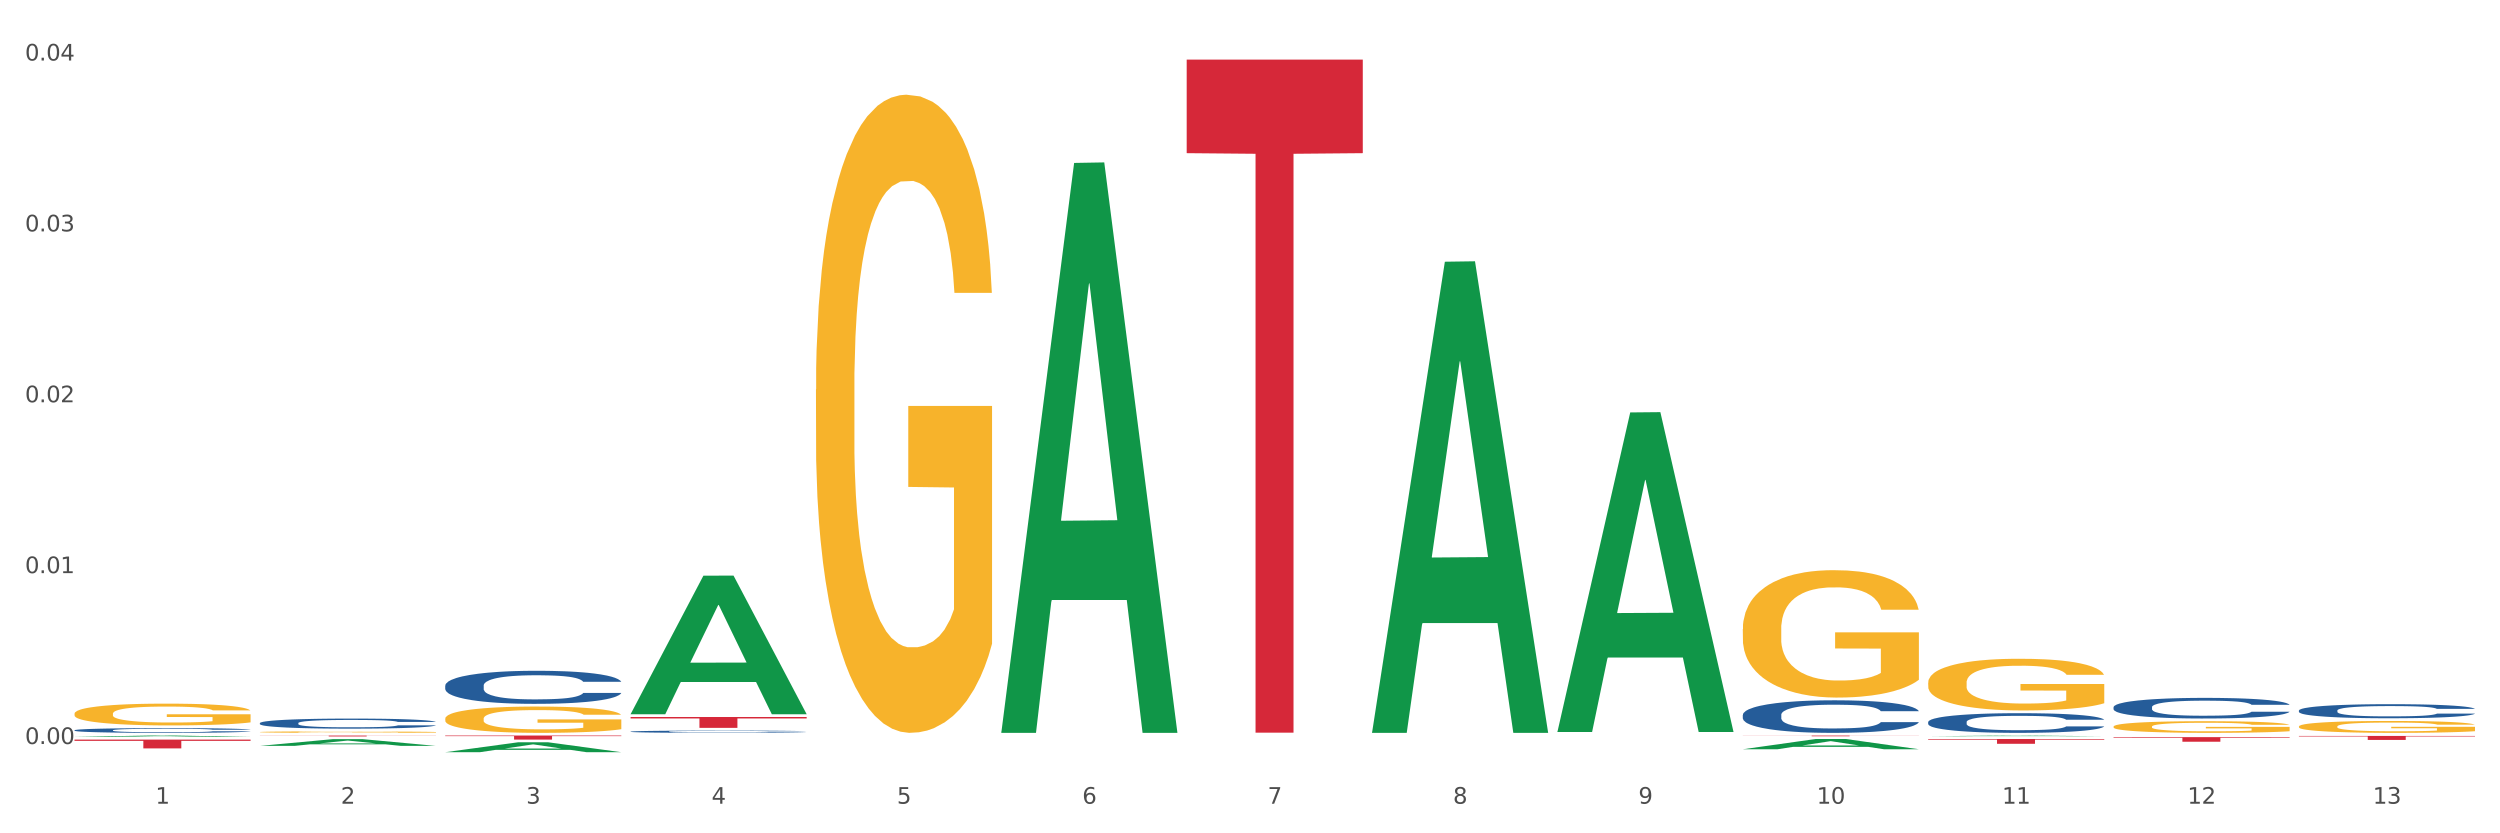
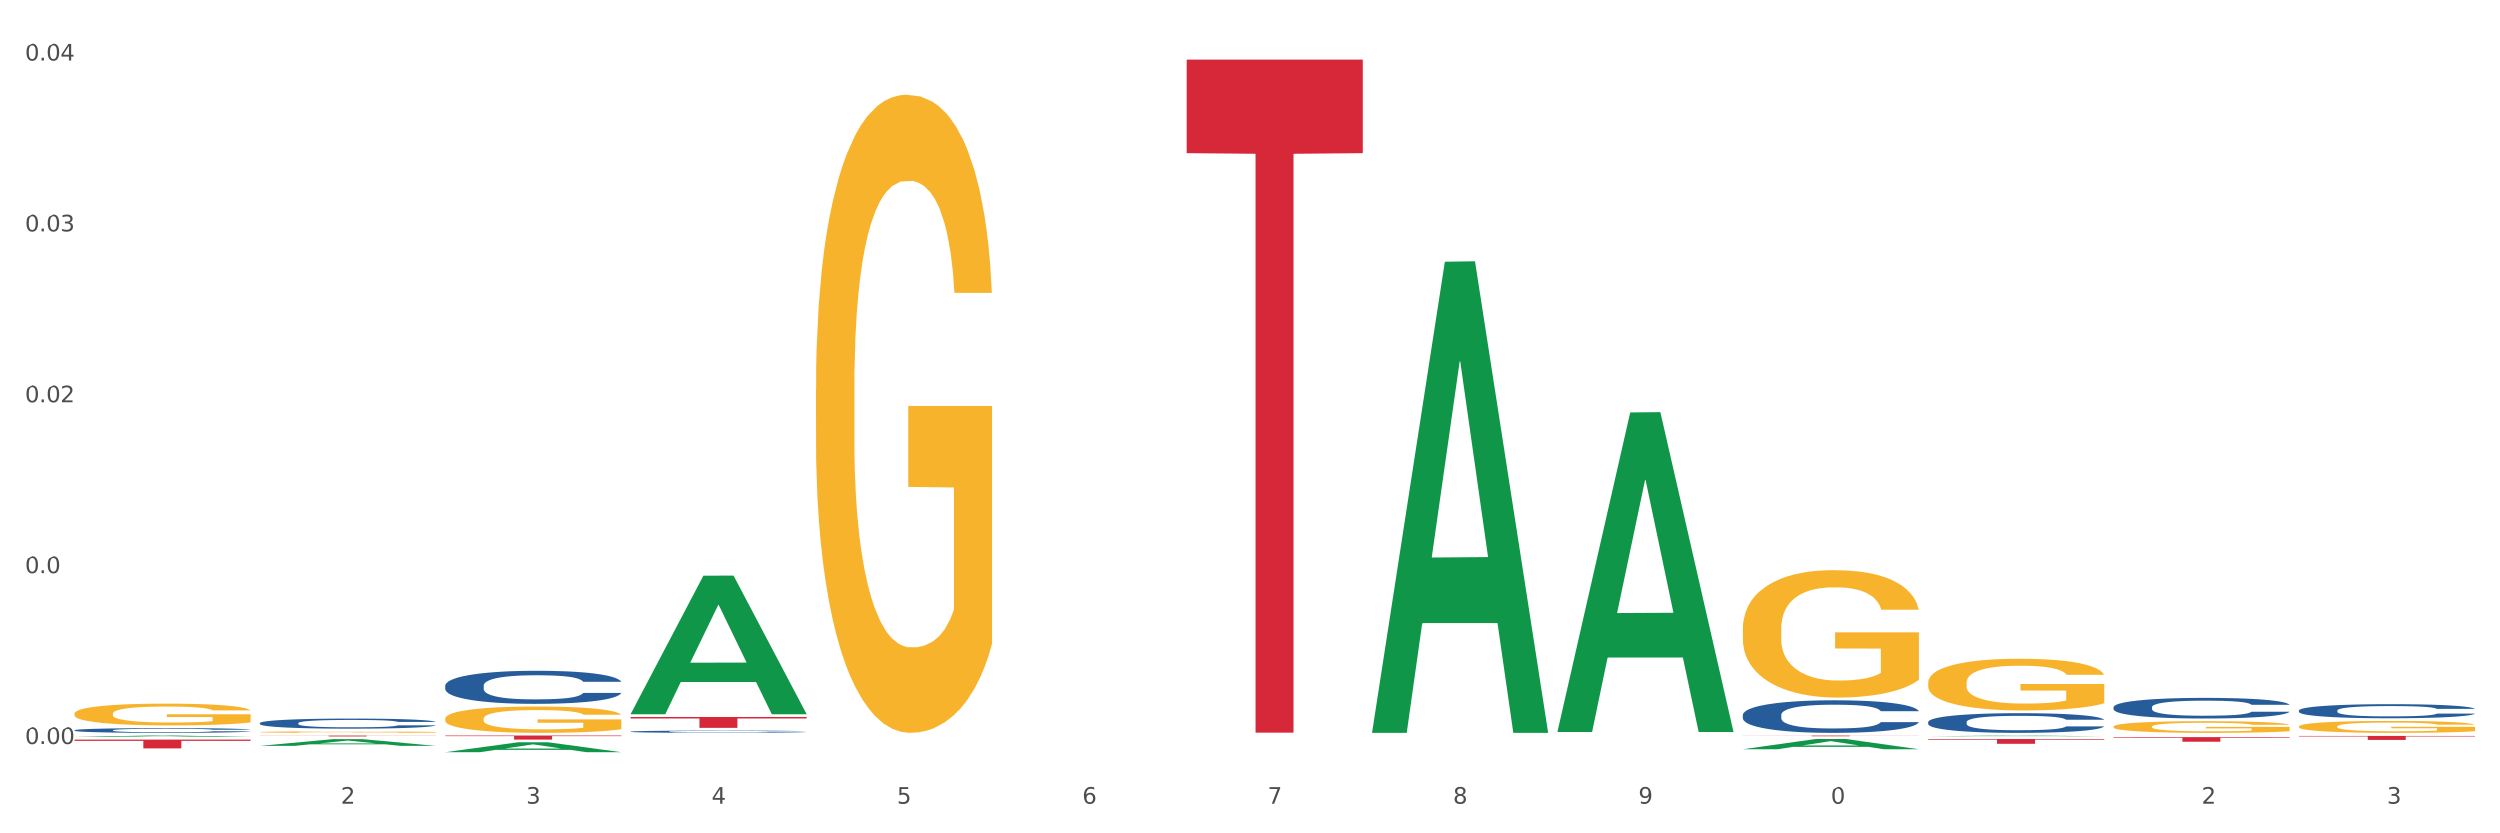
<svg xmlns="http://www.w3.org/2000/svg" xmlns:xlink="http://www.w3.org/1999/xlink" width="1080pt" height="360pt" viewBox="0 0 1080 360" version="1.1">
  <rect x="0" y="0" width="1080" height="360" fill="#333333" stroke="none" />
  <defs>
    <style type="text/css">*{stroke-linejoin: round; stroke-linecap: butt}</style>
  </defs>
  <g id="figure_1">
    <g id="patch_1">
      <path d="M 0 360  L 1080 360  L 1080 0  L 0 0  z " style="fill: #ffffff; stroke: #ffffff; stroke-linejoin: miter" />
    </g>
    <g id="axes_1">
      <g id="matplotlib.axis_1">
        <g id="xtick_1">
          <g id="text_1">
            <g style="fill: #4d4d4d" transform="translate(67.159 347.204) scale(0.096 -0.096)">
              <defs>
-                 <path id="DejaVuSans-31" d="M 794 531  L 1825 531  L 1825 4091  L 703 3866  L 703 4441  L 1819 4666  L 2450 4666  L 2450 531  L 3481 531  L 3481 0  L 794 0  L 794 531  z " transform="scale(0.016)" />
-               </defs>
+                 </defs>
              <use xlink:href="#DejaVuSans-31" />
            </g>
          </g>
        </g>
        <g id="xtick_2">
          <g id="text_2">
            <g style="fill: #4d4d4d" transform="translate(147.238 347.204) scale(0.096 -0.096)">
              <defs>
                <path id="DejaVuSans-32" d="M 1228 531  L 3431 531  L 3431 0  L 469 0  L 469 531  Q 828 903 1448 1529  Q 2069 2156 2228 2338  Q 2531 2678 2651 2914  Q 2772 3150 2772 3378  Q 2772 3750 2511 3984  Q 2250 4219 1831 4219  Q 1534 4219 1204 4116  Q 875 4013 500 3803  L 500 4441  Q 881 4594 1212 4672  Q 1544 4750 1819 4750  Q 2544 4750 2975 4387  Q 3406 4025 3406 3419  Q 3406 3131 3298 2873  Q 3191 2616 2906 2266  Q 2828 2175 2409 1742  Q 1991 1309 1228 531  z " transform="scale(0.016)" />
              </defs>
              <use xlink:href="#DejaVuSans-32" />
            </g>
          </g>
        </g>
        <g id="xtick_3">
          <g id="text_3">
            <g style="fill: #4d4d4d" transform="translate(227.317 347.204) scale(0.096 -0.096)">
              <defs>
                <path id="DejaVuSans-33" d="M 2597 2516  Q 3050 2419 3304 2112  Q 3559 1806 3559 1356  Q 3559 666 3084 287  Q 2609 -91 1734 -91  Q 1441 -91 1130 -33  Q 819 25 488 141  L 488 750  Q 750 597 1062 519  Q 1375 441 1716 441  Q 2309 441 2620 675  Q 2931 909 2931 1356  Q 2931 1769 2642 2001  Q 2353 2234 1838 2234  L 1294 2234  L 1294 2753  L 1863 2753  Q 2328 2753 2575 2939  Q 2822 3125 2822 3475  Q 2822 3834 2567 4026  Q 2313 4219 1838 4219  Q 1578 4219 1281 4162  Q 984 4106 628 3988  L 628 4550  Q 988 4650 1302 4700  Q 1616 4750 1894 4750  Q 2613 4750 3031 4423  Q 3450 4097 3450 3541  Q 3450 3153 3228 2886  Q 3006 2619 2597 2516  z " transform="scale(0.016)" />
              </defs>
              <use xlink:href="#DejaVuSans-33" />
            </g>
          </g>
        </g>
        <g id="xtick_4">
          <g id="text_4">
            <g style="fill: #4d4d4d" transform="translate(307.396 347.204) scale(0.096 -0.096)">
              <defs>
                <path id="DejaVuSans-34" d="M 2419 4116  L 825 1625  L 2419 1625  L 2419 4116  z M 2253 4666  L 3047 4666  L 3047 1625  L 3713 1625  L 3713 1100  L 3047 1100  L 3047 0  L 2419 0  L 2419 1100  L 313 1100  L 313 1709  L 2253 4666  z " transform="scale(0.016)" />
              </defs>
              <use xlink:href="#DejaVuSans-34" />
            </g>
          </g>
        </g>
        <g id="xtick_5">
          <g id="text_5">
            <g style="fill: #4d4d4d" transform="translate(387.475 347.204) scale(0.096 -0.096)">
              <defs>
                <path id="DejaVuSans-35" d="M 691 4666  L 3169 4666  L 3169 4134  L 1269 4134  L 1269 2991  Q 1406 3038 1543 3061  Q 1681 3084 1819 3084  Q 2600 3084 3056 2656  Q 3513 2228 3513 1497  Q 3513 744 3044 326  Q 2575 -91 1722 -91  Q 1428 -91 1123 -41  Q 819 9 494 109  L 494 744  Q 775 591 1075 516  Q 1375 441 1709 441  Q 2250 441 2565 725  Q 2881 1009 2881 1497  Q 2881 1984 2565 2268  Q 2250 2553 1709 2553  Q 1456 2553 1204 2497  Q 953 2441 691 2322  L 691 4666  z " transform="scale(0.016)" />
              </defs>
              <use xlink:href="#DejaVuSans-35" />
            </g>
          </g>
        </g>
        <g id="xtick_6">
          <g id="text_6">
            <g style="fill: #4d4d4d" transform="translate(467.554 347.204) scale(0.096 -0.096)">
              <defs>
                <path id="DejaVuSans-36" d="M 2113 2584  Q 1688 2584 1439 2293  Q 1191 2003 1191 1497  Q 1191 994 1439 701  Q 1688 409 2113 409  Q 2538 409 2786 701  Q 3034 994 3034 1497  Q 3034 2003 2786 2293  Q 2538 2584 2113 2584  z M 3366 4563  L 3366 3988  Q 3128 4100 2886 4159  Q 2644 4219 2406 4219  Q 1781 4219 1451 3797  Q 1122 3375 1075 2522  Q 1259 2794 1537 2939  Q 1816 3084 2150 3084  Q 2853 3084 3261 2657  Q 3669 2231 3669 1497  Q 3669 778 3244 343  Q 2819 -91 2113 -91  Q 1303 -91 875 529  Q 447 1150 447 2328  Q 447 3434 972 4092  Q 1497 4750 2381 4750  Q 2619 4750 2861 4703  Q 3103 4656 3366 4563  z " transform="scale(0.016)" />
              </defs>
              <use xlink:href="#DejaVuSans-36" />
            </g>
          </g>
        </g>
        <g id="xtick_7">
          <g id="text_7">
            <g style="fill: #4d4d4d" transform="translate(547.634 347.204) scale(0.096 -0.096)">
              <defs>
                <path id="DejaVuSans-37" d="M 525 4666  L 3525 4666  L 3525 4397  L 1831 0  L 1172 0  L 2766 4134  L 525 4134  L 525 4666  z " transform="scale(0.016)" />
              </defs>
              <use xlink:href="#DejaVuSans-37" />
            </g>
          </g>
        </g>
        <g id="xtick_8">
          <g id="text_8">
            <g style="fill: #4d4d4d" transform="translate(627.713 347.204) scale(0.096 -0.096)">
              <defs>
                <path id="DejaVuSans-38" d="M 2034 2216  Q 1584 2216 1326 1975  Q 1069 1734 1069 1313  Q 1069 891 1326 650  Q 1584 409 2034 409  Q 2484 409 2743 651  Q 3003 894 3003 1313  Q 3003 1734 2745 1975  Q 2488 2216 2034 2216  z M 1403 2484  Q 997 2584 770 2862  Q 544 3141 544 3541  Q 544 4100 942 4425  Q 1341 4750 2034 4750  Q 2731 4750 3128 4425  Q 3525 4100 3525 3541  Q 3525 3141 3298 2862  Q 3072 2584 2669 2484  Q 3125 2378 3379 2068  Q 3634 1759 3634 1313  Q 3634 634 3220 271  Q 2806 -91 2034 -91  Q 1263 -91 848 271  Q 434 634 434 1313  Q 434 1759 690 2068  Q 947 2378 1403 2484  z M 1172 3481  Q 1172 3119 1398 2916  Q 1625 2713 2034 2713  Q 2441 2713 2670 2916  Q 2900 3119 2900 3481  Q 2900 3844 2670 4047  Q 2441 4250 2034 4250  Q 1625 4250 1398 4047  Q 1172 3844 1172 3481  z " transform="scale(0.016)" />
              </defs>
              <use xlink:href="#DejaVuSans-38" />
            </g>
          </g>
        </g>
        <g id="xtick_9">
          <g id="text_9">
            <g style="fill: #4d4d4d" transform="translate(707.792 347.204) scale(0.096 -0.096)">
              <defs>
                <path id="DejaVuSans-39" d="M 703 97  L 703 672  Q 941 559 1184 500  Q 1428 441 1663 441  Q 2288 441 2617 861  Q 2947 1281 2994 2138  Q 2813 1869 2534 1725  Q 2256 1581 1919 1581  Q 1219 1581 811 2004  Q 403 2428 403 3163  Q 403 3881 828 4315  Q 1253 4750 1959 4750  Q 2769 4750 3195 4129  Q 3622 3509 3622 2328  Q 3622 1225 3098 567  Q 2575 -91 1691 -91  Q 1453 -91 1209 -44  Q 966 3 703 97  z M 1959 2075  Q 2384 2075 2632 2365  Q 2881 2656 2881 3163  Q 2881 3666 2632 3958  Q 2384 4250 1959 4250  Q 1534 4250 1286 3958  Q 1038 3666 1038 3163  Q 1038 2656 1286 2365  Q 1534 2075 1959 2075  z " transform="scale(0.016)" />
              </defs>
              <use xlink:href="#DejaVuSans-39" />
            </g>
          </g>
        </g>
        <g id="xtick_10">
          <g id="text_10">
            <g style="fill: #4d4d4d" transform="translate(784.817 347.204) scale(0.096 -0.096)">
              <defs>
-                 <path id="DejaVuSans-30" d="M 2034 4250  Q 1547 4250 1301 3770  Q 1056 3291 1056 2328  Q 1056 1369 1301 889  Q 1547 409 2034 409  Q 2525 409 2770 889  Q 3016 1369 3016 2328  Q 3016 3291 2770 3770  Q 2525 4250 2034 4250  z M 2034 4750  Q 2819 4750 3233 4129  Q 3647 3509 3647 2328  Q 3647 1150 3233 529  Q 2819 -91 2034 -91  Q 1250 -91 836 529  Q 422 1150 422 2328  Q 422 3509 836 4129  Q 1250 4750 2034 4750  z " transform="scale(0.016)" />
+                 <path id="DejaVuSans-30" d="M 2034 4250  Q 1547 4250 1301 3770  Q 1056 3291 1056 2328  Q 1056 1369 1301 889  Q 1547 409 2034 409  Q 2525 409 2770 889  Q 3016 1369 3016 2328  Q 3016 3291 2770 3770  Q 2525 4250 2034 4250  z M 2034 4750  Q 2819 4750 3233 4129  Q 3647 3509 3647 2328  Q 3647 1150 3233 529  Q 2819 -91 2034 -91  Q 1250 -91 836 529  Q 422 1150 422 2328  Q 422 3509 836 4129  z " transform="scale(0.016)" />
              </defs>
              <use xlink:href="#DejaVuSans-31" />
              <use xlink:href="#DejaVuSans-30" transform="translate(63.623 0)" />
            </g>
          </g>
        </g>
        <g id="xtick_11">
          <g id="text_11">
            <g style="fill: #4d4d4d" transform="translate(864.896 347.204) scale(0.096 -0.096)">
              <use xlink:href="#DejaVuSans-31" />
              <use xlink:href="#DejaVuSans-31" transform="translate(63.623 0)" />
            </g>
          </g>
        </g>
        <g id="xtick_12">
          <g id="text_12">
            <g style="fill: #4d4d4d" transform="translate(944.975 347.204) scale(0.096 -0.096)">
              <use xlink:href="#DejaVuSans-31" />
              <use xlink:href="#DejaVuSans-32" transform="translate(63.623 0)" />
            </g>
          </g>
        </g>
        <g id="xtick_13">
          <g id="text_13">
            <g style="fill: #4d4d4d" transform="translate(1025.054 347.204) scale(0.096 -0.096)">
              <use xlink:href="#DejaVuSans-31" />
              <use xlink:href="#DejaVuSans-33" transform="translate(63.623 0)" />
            </g>
          </g>
        </g>
        <g id="xtick_14" />
        <g id="xtick_15" />
        <g id="xtick_16" />
        <g id="xtick_17" />
        <g id="xtick_18" />
        <g id="xtick_19" />
        <g id="xtick_20" />
        <g id="xtick_21" />
        <g id="xtick_22" />
        <g id="xtick_23" />
        <g id="xtick_24" />
        <g id="xtick_25" />
      </g>
      <g id="matplotlib.axis_2">
        <g id="ytick_1">
          <g id="text_14">
            <g style="fill: #4d4d4d" transform="translate(10.8 321.412) scale(0.096 -0.096)">
              <defs>
                <path id="DejaVuSans-2e" d="M 684 794  L 1344 794  L 1344 0  L 684 0  L 684 794  z " transform="scale(0.016)" />
              </defs>
              <use xlink:href="#DejaVuSans-30" />
              <use xlink:href="#DejaVuSans-2e" transform="translate(63.623 0)" />
              <use xlink:href="#DejaVuSans-30" transform="translate(95.41 0)" />
              <use xlink:href="#DejaVuSans-30" transform="translate(159.033 0)" />
            </g>
          </g>
        </g>
        <g id="ytick_2">
          <g id="text_15">
            <g style="fill: #4d4d4d" transform="translate(10.8 247.597) scale(0.096 -0.096)">
              <use xlink:href="#DejaVuSans-30" />
              <use xlink:href="#DejaVuSans-2e" transform="translate(63.623 0)" />
              <use xlink:href="#DejaVuSans-30" transform="translate(95.41 0)" />
              <use xlink:href="#DejaVuSans-31" transform="translate(159.033 0)" />
            </g>
          </g>
        </g>
        <g id="ytick_3">
          <g id="text_16">
            <g style="fill: #4d4d4d" transform="translate(10.8 173.782) scale(0.096 -0.096)">
              <use xlink:href="#DejaVuSans-30" />
              <use xlink:href="#DejaVuSans-2e" transform="translate(63.623 0)" />
              <use xlink:href="#DejaVuSans-30" transform="translate(95.41 0)" />
              <use xlink:href="#DejaVuSans-32" transform="translate(159.033 0)" />
            </g>
          </g>
        </g>
        <g id="ytick_4">
          <g id="text_17">
            <g style="fill: #4d4d4d" transform="translate(10.8 99.966) scale(0.096 -0.096)">
              <use xlink:href="#DejaVuSans-30" />
              <use xlink:href="#DejaVuSans-2e" transform="translate(63.623 0)" />
              <use xlink:href="#DejaVuSans-30" transform="translate(95.41 0)" />
              <use xlink:href="#DejaVuSans-33" transform="translate(159.033 0)" />
            </g>
          </g>
        </g>
        <g id="ytick_5">
          <g id="text_18">
            <g style="fill: #4d4d4d" transform="translate(10.8 26.151) scale(0.096 -0.096)">
              <use xlink:href="#DejaVuSans-30" />
              <use xlink:href="#DejaVuSans-2e" transform="translate(63.623 0)" />
              <use xlink:href="#DejaVuSans-30" transform="translate(95.41 0)" />
              <use xlink:href="#DejaVuSans-34" transform="translate(159.033 0)" />
            </g>
          </g>
        </g>
        <g id="ytick_6" />
        <g id="ytick_7" />
        <g id="ytick_8" />
        <g id="ytick_9" />
      </g>
      <g id="PolyCollection_1">
        <path d="M 32.175 318.346  L 32.253 318.346  L 63.625 317.765  L 76.644 317.765  L 108.25 318.347  L 93.192 318.347  L 86.369 318.212  L 53.978 318.212  L 53.743 318.214  L 47.155 318.347  L 32.175 318.347  L 32.175 318.346  L 58.056 318.131  L 82.291 318.13  L 70.291 317.889  L 70.134 317.888  L 69.977 317.889  L 57.978 318.13  L 58.056 318.131  L 32.175 318.346  z " clip-path="url(#p95837f3986)" style="fill: #109648" />
        <path d="M 112.254 322.219  L 112.333 322.216  L 143.704 319.317  L 156.723 319.314  L 188.329 322.224  L 173.271 322.224  L 166.448 321.547  L 134.057 321.547  L 133.822 321.558  L 127.234 322.224  L 112.254 322.224  L 112.254 322.219  L 138.135 321.142  L 162.37 321.139  L 150.37 319.934  L 150.213 319.929  L 150.056 319.937  L 138.057 321.139  L 138.135 321.142  L 112.254 322.219  z " clip-path="url(#p95837f3986)" style="fill: #109648" />
        <path d="M 192.333 324.941  L 192.412 324.937  L 223.783 320.67  L 236.802 320.666  L 268.408 324.95  L 253.35 324.95  L 246.527 323.952  L 214.136 323.952  L 213.901 323.968  L 207.313 324.95  L 192.333 324.95  L 192.333 324.941  L 218.215 323.357  L 242.449 323.353  L 230.449 321.579  L 230.292 321.571  L 230.136 321.583  L 218.136 323.353  L 218.215 323.357  L 192.333 324.941  z " clip-path="url(#p95837f3986)" style="fill: #109648" />
        <path d="M 272.412 308.449  L 272.491 308.393  L 303.862 248.702  L 316.881 248.646  L 348.488 308.562  L 333.429 308.562  L 326.606 294.61  L 294.215 294.61  L 293.98 294.835  L 287.392 308.562  L 272.412 308.562  L 272.412 308.449  L 298.294 286.283  L 322.528 286.227  L 310.528 261.416  L 310.372 261.304  L 310.215 261.473  L 298.215 286.227  L 298.294 286.283  L 272.412 308.449  z " clip-path="url(#p95837f3986)" style="fill: #109648" />
-         <path d="M 432.571 316.134  L 432.649 315.902  L 464.02 70.387  L 477.039 70.156  L 508.646 316.597  L 493.588 316.597  L 486.765 259.209  L 454.374 259.209  L 454.138 260.135  L 447.551 316.597  L 432.571 316.597  L 432.571 316.134  L 458.452 224.962  L 482.686 224.731  L 470.687 122.683  L 470.53 122.221  L 470.373 122.915  L 458.374 224.731  L 458.452 224.962  L 432.571 316.134  z " clip-path="url(#p95837f3986)" style="fill: #109648" />
        <path d="M 592.729 316.214  L 592.807 316.023  L 624.179 113.063  L 637.198 112.871  L 668.804 316.597  L 653.746 316.597  L 646.923 269.156  L 614.532 269.156  L 614.297 269.922  L 607.709 316.597  L 592.729 316.597  L 592.729 316.214  L 618.61 240.845  L 642.845 240.654  L 630.845 156.294  L 630.688 155.912  L 630.531 156.486  L 618.532 240.654  L 618.61 240.845  L 592.729 316.214  z " clip-path="url(#p95837f3986)" style="fill: #109648" />
        <path d="M 832.967 294.908  L 833.056 294.887  L 833.056 294.153  L 833.236 293.521  L 834.134 291.991  L 835.481 290.726  L 836.469 290.053  L 837.457 289.502  L 838.625 288.951  L 840.062 288.38  L 842.667 287.544  L 844.283 287.115  L 846.259 286.666  L 849.852 286.014  L 852.457 285.646  L 855.151 285.34  L 859.552 284.973  L 862.427 284.81  L 865.48 284.688  L 869.163 284.606  L 871.947 284.586  L 878.055 284.647  L 883.264 284.831  L 885.779 284.973  L 889.012 285.218  L 890.719 285.381  L 893.503 285.708  L 896.377 286.136  L 898.353 286.503  L 901.317 287.197  L 903.563 287.89  L 905.629 288.747  L 906.706 289.339  L 907.515 289.89  L 908.233 290.522  L 908.952 291.521  L 892.785 291.521  L 892.156 290.807  L 891.168 290.134  L 889.731 289.482  L 888.474 289.074  L 886.318 288.564  L 884.342 288.237  L 882.276 287.992  L 879.761 287.788  L 877.785 287.686  L 875.001 287.605  L 869.522 287.625  L 865.84 287.788  L 863.325 287.992  L 861.708 288.176  L 860.271 288.38  L 858.654 288.666  L 856.768 289.094  L 855.421 289.482  L 854.074 289.971  L 852.996 290.461  L 852.008 291.032  L 851.199 291.644  L 850.571 292.276  L 850.032 293.051  L 849.583 294.337  L 849.583 297.131  L 849.762 297.764  L 850.211 298.6  L 850.75 299.232  L 851.648 299.987  L 852.457 300.497  L 853.984 301.232  L 855.69 301.843  L 857.038 302.231  L 858.385 302.557  L 860.72 303.006  L 863.325 303.373  L 865.57 303.598  L 868.624 303.802  L 870.69 303.883  L 872.486 303.924  L 876.887 303.924  L 880.031 303.863  L 883.534 303.72  L 886.228 303.537  L 888.474 303.312  L 890.988 302.945  L 892.605 302.598  L 892.605 298.335  L 872.845 298.314  L 872.845 295.479  L 909.042 295.479  L 909.042 303.802  L 907.515 304.23  L 905.808 304.618  L 904.012 304.965  L 901.317 305.393  L 898.084 305.801  L 895.21 306.087  L 892.156 306.331  L 888.563 306.556  L 883.893 306.76  L 881.019 306.841  L 877.426 306.902  L 873.205 306.923  L 869.522 306.882  L 865.929 306.78  L 862.157 306.597  L 858.475 306.331  L 855.69 306.066  L 852.906 305.74  L 849.942 305.311  L 847.607 304.903  L 845.81 304.536  L 843.834 304.067  L 841.679 303.455  L 840.062 302.904  L 838.625 302.333  L 837.098 301.599  L 836.02 300.966  L 834.942 300.171  L 834.314 299.579  L 833.595 298.661  L 833.056 297.376  L 832.967 294.908  z " clip-path="url(#p95837f3986)" style="fill: #f7b32b" />
        <path d="M 752.887 271.749  L 752.977 271.698  L 752.977 269.889  L 753.157 268.33  L 754.055 264.56  L 755.402 261.444  L 756.39 259.785  L 757.378 258.427  L 758.546 257.07  L 759.983 255.663  L 762.588 253.602  L 764.204 252.546  L 766.18 251.44  L 769.773 249.832  L 772.378 248.927  L 775.072 248.173  L 779.473 247.268  L 782.347 246.866  L 785.401 246.564  L 789.084 246.363  L 791.868 246.313  L 797.976 246.464  L 803.185 246.916  L 805.7 247.268  L 808.933 247.871  L 810.64 248.273  L 813.424 249.078  L 816.298 250.133  L 818.274 251.038  L 821.238 252.747  L 823.484 254.456  L 825.549 256.568  L 826.627 258.025  L 827.436 259.383  L 828.154 260.941  L 828.873 263.404  L 812.706 263.404  L 812.077 261.645  L 811.089 259.986  L 809.652 258.377  L 808.394 257.372  L 806.239 256.115  L 804.263 255.311  L 802.197 254.708  L 799.682 254.205  L 797.706 253.954  L 794.922 253.752  L 789.443 253.803  L 785.76 254.205  L 783.246 254.708  L 781.629 255.16  L 780.192 255.663  L 778.575 256.366  L 776.689 257.422  L 775.342 258.377  L 773.994 259.584  L 772.917 260.79  L 771.929 262.198  L 771.12 263.706  L 770.492 265.264  L 769.953 267.174  L 769.504 270.341  L 769.504 277.228  L 769.683 278.786  L 770.132 280.847  L 770.671 282.406  L 771.569 284.266  L 772.378 285.522  L 773.905 287.332  L 775.611 288.84  L 776.958 289.795  L 778.306 290.599  L 780.641 291.705  L 783.246 292.61  L 785.491 293.163  L 788.545 293.666  L 790.611 293.867  L 792.407 293.967  L 796.808 293.967  L 799.952 293.817  L 803.454 293.465  L 806.149 293.012  L 808.394 292.459  L 810.909 291.554  L 812.526 290.7  L 812.526 280.194  L 792.766 280.143  L 792.766 273.156  L 828.963 273.156  L 828.963 293.666  L 827.436 294.721  L 825.729 295.676  L 823.933 296.531  L 821.238 297.587  L 818.005 298.592  L 815.131 299.296  L 812.077 299.899  L 808.484 300.452  L 803.814 300.955  L 800.94 301.156  L 797.347 301.307  L 793.125 301.357  L 789.443 301.256  L 785.85 301.005  L 782.078 300.553  L 778.395 299.899  L 775.611 299.246  L 772.827 298.441  L 769.863 297.386  L 767.528 296.38  L 765.731 295.475  L 763.755 294.319  L 761.6 292.811  L 759.983 291.454  L 758.546 290.046  L 757.019 288.237  L 755.941 286.678  L 754.863 284.718  L 754.235 283.26  L 753.516 280.998  L 752.977 277.831  L 752.887 271.749  z " clip-path="url(#p95837f3986)" style="fill: #f7b32b" />
        <path d="M 913.046 313.888  L 913.135 313.884  L 913.135 313.718  L 913.315 313.575  L 914.213 313.231  L 915.561 312.945  L 916.549 312.794  L 917.537 312.67  L 918.704 312.545  L 920.141 312.417  L 922.746 312.228  L 924.363 312.132  L 926.339 312.03  L 929.931 311.883  L 932.536 311.8  L 935.231 311.732  L 939.632 311.649  L 942.506 311.612  L 945.559 311.584  L 949.242 311.566  L 952.026 311.561  L 958.134 311.575  L 963.343 311.617  L 965.858 311.649  L 969.092 311.704  L 970.798 311.741  L 973.582 311.814  L 976.457 311.911  L 978.433 311.994  L 981.397 312.15  L 983.642 312.306  L 985.708 312.499  L 986.786 312.633  L 987.594 312.757  L 988.312 312.9  L 989.031 313.125  L 972.864 313.125  L 972.235 312.964  L 971.247 312.812  L 969.81 312.665  L 968.553 312.573  L 966.397 312.458  L 964.421 312.384  L 962.355 312.329  L 959.84 312.283  L 957.864 312.26  L 955.08 312.242  L 949.601 312.247  L 945.919 312.283  L 943.404 312.329  L 941.787 312.371  L 940.35 312.417  L 938.733 312.481  L 936.847 312.578  L 935.5 312.665  L 934.153 312.775  L 933.075 312.886  L 932.087 313.014  L 931.279 313.152  L 930.65 313.295  L 930.111 313.47  L 929.662 313.759  L 929.662 314.389  L 929.841 314.532  L 930.291 314.72  L 930.829 314.863  L 931.728 315.033  L 932.536 315.148  L 934.063 315.314  L 935.769 315.452  L 937.117 315.539  L 938.464 315.613  L 940.799 315.714  L 943.404 315.796  L 945.649 315.847  L 948.703 315.893  L 950.769 315.911  L 952.565 315.921  L 956.966 315.921  L 960.11 315.907  L 963.613 315.875  L 966.307 315.833  L 968.553 315.783  L 971.068 315.7  L 972.684 315.622  L 972.684 314.661  L 952.925 314.656  L 952.925 314.017  L 989.121 314.017  L 989.121 315.893  L 987.594 315.99  L 985.887 316.077  L 984.091 316.155  L 981.397 316.252  L 978.163 316.344  L 975.289 316.408  L 972.235 316.463  L 968.643 316.514  L 963.972 316.56  L 961.098 316.578  L 957.505 316.592  L 953.284 316.597  L 949.601 316.587  L 946.009 316.564  L 942.236 316.523  L 938.554 316.463  L 935.769 316.403  L 932.985 316.33  L 930.021 316.233  L 927.686 316.141  L 925.89 316.059  L 923.914 315.953  L 921.758 315.815  L 920.141 315.691  L 918.704 315.562  L 917.177 315.396  L 916.099 315.254  L 915.022 315.075  L 914.393 314.941  L 913.674 314.734  L 913.135 314.445  L 913.046 313.888  z " clip-path="url(#p95837f3986)" style="fill: #f7b32b" />
        <path d="M 993.125 313.833  L 993.215 313.828  L 993.215 313.659  L 993.394 313.514  L 994.292 313.162  L 995.64 312.871  L 996.628 312.716  L 997.616 312.589  L 998.783 312.462  L 1000.22 312.331  L 1002.825 312.139  L 1004.442 312.04  L 1006.418 311.937  L 1010.01 311.787  L 1012.615 311.702  L 1015.31 311.632  L 1019.711 311.547  L 1022.585 311.51  L 1025.639 311.482  L 1029.321 311.463  L 1032.105 311.458  L 1038.213 311.472  L 1043.422 311.514  L 1045.937 311.547  L 1049.171 311.604  L 1050.877 311.641  L 1053.662 311.716  L 1056.536 311.815  L 1058.512 311.899  L 1061.476 312.059  L 1063.721 312.218  L 1065.787 312.415  L 1066.865 312.552  L 1067.673 312.678  L 1068.392 312.824  L 1069.11 313.054  L 1052.943 313.054  L 1052.314 312.889  L 1051.326 312.735  L 1049.889 312.584  L 1048.632 312.491  L 1046.476 312.373  L 1044.5 312.298  L 1042.434 312.242  L 1039.92 312.195  L 1037.944 312.171  L 1035.159 312.153  L 1029.68 312.157  L 1025.998 312.195  L 1023.483 312.242  L 1021.866 312.284  L 1020.429 312.331  L 1018.813 312.397  L 1016.926 312.495  L 1015.579 312.584  L 1014.232 312.697  L 1013.154 312.81  L 1012.166 312.941  L 1011.358 313.082  L 1010.729 313.227  L 1010.19 313.406  L 1009.741 313.701  L 1009.741 314.344  L 1009.921 314.49  L 1010.37 314.682  L 1010.909 314.827  L 1011.807 315.001  L 1012.615 315.118  L 1014.142 315.287  L 1015.849 315.428  L 1017.196 315.517  L 1018.543 315.592  L 1020.878 315.696  L 1023.483 315.78  L 1025.728 315.832  L 1028.782 315.879  L 1030.848 315.897  L 1032.644 315.907  L 1037.045 315.907  L 1040.189 315.893  L 1043.692 315.86  L 1046.386 315.818  L 1048.632 315.766  L 1051.147 315.682  L 1052.763 315.602  L 1052.763 314.621  L 1033.004 314.616  L 1033.004 313.964  L 1069.2 313.964  L 1069.2 315.879  L 1067.673 315.977  L 1065.967 316.066  L 1064.17 316.146  L 1061.476 316.245  L 1058.242 316.339  L 1055.368 316.404  L 1052.314 316.461  L 1048.722 316.512  L 1044.051 316.559  L 1041.177 316.578  L 1037.584 316.592  L 1033.363 316.597  L 1029.68 316.587  L 1026.088 316.564  L 1022.315 316.522  L 1018.633 316.461  L 1015.849 316.4  L 1013.064 316.324  L 1010.1 316.226  L 1007.765 316.132  L 1005.969 316.048  L 1003.993 315.94  L 1001.837 315.799  L 1000.22 315.672  L 998.783 315.541  L 997.256 315.372  L 996.179 315.226  L 995.101 315.043  L 994.472 314.907  L 993.754 314.696  L 993.215 314.4  L 993.125 313.833  z " clip-path="url(#p95837f3986)" style="fill: #f7b32b" />
        <path d="M 352.492 168.301  L 352.581 168.049  L 352.581 158.985  L 352.761 151.18  L 353.659 132.297  L 355.006 116.687  L 355.994 108.379  L 356.982 101.581  L 358.15 94.783  L 359.587 87.733  L 362.192 77.41  L 363.809 72.123  L 365.785 66.584  L 369.377 58.527  L 371.982 53.995  L 374.676 50.218  L 379.078 45.687  L 381.952 43.672  L 385.005 42.162  L 388.688 41.155  L 391.472 40.903  L 397.58 41.658  L 402.789 43.924  L 405.304 45.687  L 408.538 48.708  L 410.244 50.722  L 413.028 54.75  L 415.903 60.038  L 417.879 64.57  L 420.843 73.13  L 423.088 81.69  L 425.154 92.265  L 426.232 99.566  L 427.04 106.364  L 427.758 114.169  L 428.477 126.506  L 412.31 126.506  L 411.681 117.694  L 410.693 109.386  L 409.256 101.329  L 407.999 96.293  L 405.843 89.999  L 403.867 85.971  L 401.801 82.949  L 399.286 80.432  L 397.31 79.173  L 394.526 78.166  L 389.047 78.417  L 385.365 80.432  L 382.85 82.949  L 381.233 85.215  L 379.796 87.733  L 378.179 91.258  L 376.293 96.545  L 374.946 101.329  L 373.599 107.371  L 372.521 113.414  L 371.533 120.464  L 370.724 128.017  L 370.096 135.822  L 369.557 145.389  L 369.108 161.251  L 369.108 195.745  L 369.287 203.55  L 369.737 213.872  L 370.275 221.677  L 371.174 230.993  L 371.982 237.287  L 373.509 246.351  L 375.215 253.905  L 376.563 258.688  L 377.91 262.717  L 380.245 268.256  L 382.85 272.788  L 385.095 275.557  L 388.149 278.075  L 390.215 279.082  L 392.011 279.586  L 396.412 279.586  L 399.556 278.83  L 403.059 277.068  L 405.753 274.802  L 407.999 272.032  L 410.514 267.5  L 412.13 263.22  L 412.13 210.599  L 392.37 210.347  L 392.37 175.351  L 428.567 175.351  L 428.567 278.075  L 427.04 283.362  L 425.333 288.146  L 423.537 292.426  L 420.843 297.713  L 417.609 302.749  L 414.735 306.274  L 411.681 309.295  L 408.088 312.065  L 403.418 314.582  L 400.544 315.59  L 396.951 316.345  L 392.73 316.597  L 389.047 316.093  L 385.455 314.834  L 381.682 312.568  L 378 309.295  L 375.215 306.022  L 372.431 301.994  L 369.467 296.706  L 367.132 291.671  L 365.335 287.139  L 363.359 281.348  L 361.204 273.795  L 359.587 266.997  L 358.15 259.947  L 356.623 250.883  L 355.545 243.078  L 354.468 233.259  L 353.839 225.958  L 353.12 214.628  L 352.581 198.766  L 352.492 168.301  z " clip-path="url(#p95837f3986)" style="fill: #f7b32b" />
        <path d="M 192.333 310.482  L 192.423 310.472  L 192.423 310.098  L 192.603 309.776  L 193.501 308.997  L 194.848 308.354  L 195.836 308.011  L 196.824 307.731  L 197.992 307.451  L 199.429 307.16  L 202.034 306.734  L 203.65 306.516  L 205.626 306.288  L 209.219 305.956  L 211.824 305.769  L 214.518 305.613  L 218.919 305.426  L 221.793 305.343  L 224.847 305.281  L 228.53 305.239  L 231.314 305.229  L 237.422 305.26  L 242.631 305.354  L 245.146 305.426  L 248.379 305.551  L 250.086 305.634  L 252.87 305.8  L 255.744 306.018  L 257.72 306.205  L 260.684 306.558  L 262.93 306.911  L 264.995 307.347  L 266.073 307.648  L 266.882 307.928  L 267.6 308.25  L 268.319 308.759  L 252.152 308.759  L 251.523 308.395  L 250.535 308.053  L 249.098 307.72  L 247.84 307.513  L 245.685 307.253  L 243.709 307.087  L 241.643 306.963  L 239.128 306.859  L 237.152 306.807  L 234.368 306.765  L 228.889 306.776  L 225.206 306.859  L 222.692 306.963  L 221.075 307.056  L 219.638 307.16  L 218.021 307.305  L 216.135 307.523  L 214.788 307.72  L 213.44 307.97  L 212.363 308.219  L 211.375 308.509  L 210.566 308.821  L 209.937 309.143  L 209.399 309.537  L 208.949 310.191  L 208.949 311.614  L 209.129 311.935  L 209.578 312.361  L 210.117 312.683  L 211.015 313.067  L 211.824 313.326  L 213.351 313.7  L 215.057 314.012  L 216.404 314.209  L 217.752 314.375  L 220.087 314.603  L 222.692 314.79  L 224.937 314.904  L 227.991 315.008  L 230.057 315.05  L 231.853 315.071  L 236.254 315.071  L 239.398 315.039  L 242.9 314.967  L 245.595 314.873  L 247.84 314.759  L 250.355 314.572  L 251.972 314.396  L 251.972 312.226  L 232.212 312.216  L 232.212 310.773  L 268.408 310.773  L 268.408 315.008  L 266.882 315.226  L 265.175 315.424  L 263.379 315.6  L 260.684 315.818  L 257.451 316.026  L 254.577 316.171  L 251.523 316.296  L 247.93 316.41  L 243.26 316.514  L 240.386 316.555  L 236.793 316.586  L 232.571 316.597  L 228.889 316.576  L 225.296 316.524  L 221.524 316.431  L 217.841 316.296  L 215.057 316.161  L 212.273 315.994  L 209.309 315.776  L 206.974 315.569  L 205.177 315.382  L 203.201 315.143  L 201.046 314.832  L 199.429 314.551  L 197.992 314.261  L 196.465 313.887  L 195.387 313.565  L 194.309 313.16  L 193.681 312.859  L 192.962 312.392  L 192.423 311.738  L 192.333 310.482  z " clip-path="url(#p95837f3986)" style="fill: #f7b32b" />
        <path d="M 112.254 316.248  L 112.344 316.248  L 112.344 316.227  L 112.524 316.208  L 113.422 316.164  L 114.769 316.127  L 115.757 316.108  L 116.745 316.092  L 117.913 316.076  L 119.35 316.059  L 121.954 316.035  L 123.571 316.023  L 125.547 316.01  L 129.14 315.991  L 131.744 315.98  L 134.439 315.971  L 138.84 315.961  L 141.714 315.956  L 144.768 315.952  L 148.45 315.95  L 151.235 315.949  L 157.342 315.951  L 162.552 315.956  L 165.067 315.961  L 168.3 315.968  L 170.007 315.972  L 172.791 315.982  L 175.665 315.994  L 177.641 316.005  L 180.605 316.025  L 182.85 316.045  L 184.916 316.07  L 185.994 316.087  L 186.802 316.103  L 187.521 316.121  L 188.24 316.15  L 172.072 316.15  L 171.444 316.13  L 170.456 316.11  L 169.019 316.091  L 167.761 316.079  L 165.606 316.065  L 163.63 316.055  L 161.564 316.048  L 159.049 316.042  L 157.073 316.039  L 154.289 316.037  L 148.81 316.037  L 145.127 316.042  L 142.612 316.048  L 140.996 316.053  L 139.559 316.059  L 137.942 316.068  L 136.056 316.08  L 134.708 316.091  L 133.361 316.105  L 132.283 316.12  L 131.295 316.136  L 130.487 316.154  L 129.858 316.172  L 129.319 316.195  L 128.87 316.232  L 128.87 316.313  L 129.05 316.331  L 129.499 316.355  L 130.038 316.374  L 130.936 316.396  L 131.744 316.41  L 133.271 316.432  L 134.978 316.449  L 136.325 316.461  L 137.672 316.47  L 140.008 316.483  L 142.612 316.494  L 144.858 316.5  L 147.912 316.506  L 149.977 316.509  L 151.774 316.51  L 156.175 316.51  L 159.318 316.508  L 162.821 316.504  L 165.516 316.498  L 167.761 316.492  L 170.276 316.481  L 171.893 316.471  L 171.893 316.348  L 152.133 316.347  L 152.133 316.265  L 188.329 316.265  L 188.329 316.506  L 186.802 316.519  L 185.096 316.53  L 183.3 316.54  L 180.605 316.552  L 177.372 316.564  L 174.497 316.572  L 171.444 316.579  L 167.851 316.586  L 163.181 316.592  L 160.306 316.594  L 156.714 316.596  L 152.492 316.597  L 148.81 316.595  L 145.217 316.592  L 141.445 316.587  L 137.762 316.579  L 134.978 316.572  L 132.194 316.562  L 129.23 316.55  L 126.894 316.538  L 125.098 316.527  L 123.122 316.514  L 120.966 316.496  L 119.35 316.48  L 117.913 316.464  L 116.386 316.442  L 115.308 316.424  L 114.23 316.401  L 113.601 316.384  L 112.883 316.357  L 112.344 316.32  L 112.254 316.248  z " clip-path="url(#p95837f3986)" style="fill: #f7b32b" />
        <path d="M 32.175 308.32  L 32.265 308.311  L 32.265 308.002  L 32.444 307.735  L 33.343 307.091  L 34.69 306.558  L 35.678 306.275  L 36.666 306.043  L 37.833 305.811  L 39.271 305.57  L 41.875 305.218  L 43.492 305.037  L 45.468 304.848  L 49.061 304.574  L 51.665 304.419  L 54.36 304.29  L 58.761 304.135  L 61.635 304.067  L 64.689 304.015  L 68.371 303.981  L 71.156 303.972  L 77.263 303.998  L 82.473 304.075  L 84.988 304.135  L 88.221 304.238  L 89.927 304.307  L 92.712 304.445  L 95.586 304.625  L 97.562 304.78  L 100.526 305.072  L 102.771 305.364  L 104.837 305.725  L 105.915 305.974  L 106.723 306.206  L 107.442 306.472  L 108.16 306.893  L 91.993 306.893  L 91.365 306.593  L 90.377 306.309  L 88.939 306.034  L 87.682 305.862  L 85.526 305.647  L 83.55 305.51  L 81.485 305.407  L 78.97 305.321  L 76.994 305.278  L 74.209 305.244  L 68.731 305.252  L 65.048 305.321  L 62.533 305.407  L 60.917 305.484  L 59.479 305.57  L 57.863 305.69  L 55.977 305.871  L 54.629 306.034  L 53.282 306.24  L 52.204 306.447  L 51.216 306.687  L 50.408 306.945  L 49.779 307.211  L 49.24 307.538  L 48.791 308.079  L 48.791 309.256  L 48.971 309.522  L 49.42 309.875  L 49.959 310.141  L 50.857 310.459  L 51.665 310.674  L 53.192 310.983  L 54.899 311.241  L 56.246 311.404  L 57.593 311.541  L 59.929 311.73  L 62.533 311.885  L 64.779 311.98  L 67.832 312.065  L 69.898 312.1  L 71.695 312.117  L 76.096 312.117  L 79.239 312.091  L 82.742 312.031  L 85.437 311.954  L 87.682 311.859  L 90.197 311.705  L 91.814 311.559  L 91.814 309.763  L 72.054 309.754  L 72.054 308.56  L 108.25 308.56  L 108.25 312.065  L 106.723 312.246  L 105.017 312.409  L 103.22 312.555  L 100.526 312.736  L 97.292 312.907  L 94.418 313.028  L 91.365 313.131  L 87.772 313.225  L 83.101 313.311  L 80.227 313.346  L 76.635 313.371  L 72.413 313.38  L 68.731 313.363  L 65.138 313.32  L 61.366 313.243  L 57.683 313.131  L 54.899 313.019  L 52.114 312.882  L 49.15 312.701  L 46.815 312.529  L 45.019 312.375  L 43.043 312.177  L 40.887 311.919  L 39.271 311.687  L 37.833 311.447  L 36.307 311.138  L 35.229 310.871  L 34.151 310.536  L 33.522 310.287  L 32.804 309.9  L 32.265 309.359  L 32.175 308.32  z " clip-path="url(#p95837f3986)" style="fill: #f7b32b" />
        <path d="M 832.967 318.068  L 833.045 318.068  L 864.416 317.765  L 877.435 317.765  L 909.042 318.068  L 893.984 318.068  L 887.16 317.998  L 854.769 317.998  L 854.534 317.999  L 847.946 318.068  L 832.967 318.068  L 832.967 318.068  L 858.848 317.956  L 883.082 317.955  L 871.083 317.829  L 870.926 317.829  L 870.769 317.83  L 858.769 317.955  L 858.848 317.956  L 832.967 318.068  z " clip-path="url(#p95837f3986)" style="fill: #109648" />
        <path d="M 752.887 323.673  L 752.966 323.669  L 784.337 319.248  L 797.356 319.244  L 828.963 323.681  L 813.904 323.681  L 807.081 322.648  L 774.69 322.648  L 774.455 322.665  L 767.867 323.681  L 752.887 323.681  L 752.887 323.673  L 778.769 322.031  L 803.003 322.027  L 791.003 320.19  L 790.847 320.181  L 790.69 320.194  L 778.69 322.027  L 778.769 322.031  L 752.887 323.673  z " clip-path="url(#p95837f3986)" style="fill: #109648" />
        <path d="M 752.887 308.847  L 752.977 308.835  L 752.977 308.475  L 753.247 307.986  L 754.236 307.087  L 755.495 306.406  L 757.653 305.609  L 758.822 305.275  L 760.351 304.902  L 763.498 304.298  L 767.095 303.784  L 769.613 303.502  L 771.501 303.322  L 775.728 303  L 778.156 302.859  L 780.674 302.743  L 782.832 302.666  L 786.429 302.576  L 789.306 302.538  L 792.633 302.525  L 795.421 302.538  L 799.108 302.589  L 804.503 302.743  L 806.572 302.833  L 809.359 302.987  L 812.237 303.193  L 814.575 303.399  L 817.273 303.694  L 820.06 304.08  L 822.758 304.568  L 824.646 305.018  L 826.175 305.493  L 827.524 306.072  L 828.513 306.701  L 828.963 307.228  L 812.507 307.228  L 812.057 306.753  L 811.158 306.239  L 810.258 305.892  L 809.269 305.609  L 807.741 305.288  L 806.392 305.082  L 804.144 304.838  L 802.075 304.684  L 800.367 304.594  L 798.299 304.517  L 793.892 304.44  L 790.745 304.44  L 788.767 304.465  L 786.339 304.53  L 784.271 304.62  L 781.843 304.774  L 779.954 304.941  L 778.066 305.159  L 776.987 305.313  L 775.368 305.596  L 774.289 305.828  L 772.85 306.226  L 772.041 306.509  L 770.602 307.241  L 769.973 307.781  L 769.703 308.154  L 769.523 308.565  L 769.523 310.57  L 770.063 311.469  L 770.512 311.855  L 771.232 312.292  L 772.581 312.857  L 774.559 313.41  L 776.627 313.808  L 778.336 314.052  L 779.954 314.232  L 781.573 314.373  L 783.551 314.502  L 785.17 314.579  L 787.598 314.656  L 790.475 314.695  L 792.723 314.695  L 797.31 314.63  L 799.378 314.566  L 801.356 314.476  L 803.514 314.335  L 805.223 314.181  L 806.212 314.065  L 807.831 313.821  L 809.089 313.564  L 810.169 313.268  L 810.888 313.011  L 811.697 312.626  L 812.327 312.189  L 812.507 311.957  L 828.963 311.957  L 828.603 312.42  L 827.973 312.87  L 826.714 313.474  L 825.725 313.821  L 824.197 314.245  L 822.578 314.605  L 820.33 315.003  L 818.262 315.299  L 816.104 315.556  L 813.765 315.787  L 809.539 316.108  L 808.01 316.198  L 804.773 316.352  L 802.255 316.442  L 798.568 316.532  L 794.792 316.584  L 790.835 316.597  L 787.328 316.571  L 783.461 316.494  L 781.033 316.417  L 778.336 316.301  L 775.188 316.121  L 772.221 315.903  L 769.433 315.646  L 766.825 315.35  L 764.398 315.016  L 761.25 314.463  L 758.912 313.924  L 757.204 313.422  L 756.035 312.998  L 754.866 312.459  L 754.236 312.086  L 753.247 311.186  L 752.887 310.351  L 752.887 308.847  z " clip-path="url(#p95837f3986)" style="fill: #255c99" />
        <path d="M 832.967 311.913  L 833.056 311.905  L 833.056 311.687  L 833.326 311.392  L 834.315 310.848  L 835.574 310.437  L 837.732 309.955  L 838.901 309.753  L 840.43 309.528  L 843.577 309.163  L 847.174 308.852  L 849.692 308.681  L 851.581 308.573  L 855.807 308.378  L 858.235 308.293  L 860.753 308.223  L 862.911 308.176  L 866.508 308.122  L 869.385 308.099  L 872.713 308.091  L 875.5 308.099  L 879.187 308.13  L 884.583 308.223  L 886.651 308.277  L 889.438 308.371  L 892.316 308.495  L 894.654 308.619  L 897.352 308.798  L 900.139 309.031  L 902.837 309.326  L 904.725 309.598  L 906.254 309.885  L 907.603 310.235  L 908.592 310.615  L 909.042 310.934  L 892.586 310.934  L 892.136 310.647  L 891.237 310.336  L 890.338 310.126  L 889.348 309.955  L 887.82 309.761  L 886.471 309.637  L 884.223 309.489  L 882.155 309.396  L 880.446 309.342  L 878.378 309.295  L 873.972 309.248  L 870.824 309.248  L 868.846 309.264  L 866.418 309.303  L 864.35 309.357  L 861.922 309.45  L 860.033 309.551  L 858.145 309.683  L 857.066 309.777  L 855.447 309.947  L 854.368 310.087  L 852.929 310.328  L 852.12 310.499  L 850.681 310.942  L 850.052 311.268  L 849.782 311.493  L 849.602 311.742  L 849.602 312.954  L 850.142 313.497  L 850.591 313.73  L 851.311 313.994  L 852.66 314.336  L 854.638 314.67  L 856.706 314.911  L 858.415 315.059  L 860.033 315.167  L 861.652 315.253  L 863.63 315.33  L 865.249 315.377  L 867.677 315.424  L 870.554 315.447  L 872.803 315.447  L 877.389 315.408  L 879.457 315.369  L 881.435 315.315  L 883.593 315.229  L 885.302 315.136  L 886.291 315.066  L 887.91 314.919  L 889.169 314.763  L 890.248 314.585  L 890.967 314.429  L 891.776 314.196  L 892.406 313.932  L 892.586 313.792  L 909.042 313.792  L 908.682 314.072  L 908.053 314.344  L 906.794 314.709  L 905.804 314.919  L 904.276 315.175  L 902.657 315.393  L 900.409 315.633  L 898.341 315.812  L 896.183 315.967  L 893.845 316.107  L 889.618 316.301  L 888.09 316.356  L 884.852 316.449  L 882.334 316.503  L 878.648 316.558  L 874.871 316.589  L 870.914 316.597  L 867.407 316.581  L 863.54 316.534  L 861.113 316.488  L 858.415 316.418  L 855.268 316.309  L 852.3 316.177  L 849.512 316.022  L 846.905 315.843  L 844.477 315.641  L 841.329 315.307  L 838.991 314.981  L 837.283 314.678  L 836.114 314.422  L 834.945 314.095  L 834.315 313.87  L 833.326 313.326  L 832.967 312.821  L 832.967 311.913  z " clip-path="url(#p95837f3986)" style="fill: #255c99" />
        <path d="M 913.046 305.486  L 913.136 305.478  L 913.136 305.25  L 913.405 304.941  L 914.395 304.371  L 915.653 303.94  L 917.812 303.435  L 918.981 303.223  L 920.509 302.987  L 923.657 302.605  L 927.254 302.279  L 929.771 302.1  L 931.66 301.986  L 935.886 301.783  L 938.314 301.693  L 940.832 301.62  L 942.99 301.571  L 946.587 301.514  L 949.465 301.49  L 952.792 301.482  L 955.579 301.49  L 959.266 301.523  L 964.662 301.62  L 966.73 301.677  L 969.518 301.775  L 972.395 301.905  L 974.733 302.035  L 977.431 302.222  L 980.218 302.467  L 982.916 302.776  L 984.805 303.061  L 986.333 303.362  L 987.682 303.728  L 988.671 304.127  L 989.121 304.461  L 972.665 304.461  L 972.215 304.159  L 971.316 303.834  L 970.417 303.614  L 969.428 303.435  L 967.899 303.232  L 966.55 303.101  L 964.302 302.947  L 962.234 302.849  L 960.525 302.792  L 958.457 302.743  L 954.051 302.695  L 950.903 302.695  L 948.925 302.711  L 946.497 302.751  L 944.429 302.808  L 942.001 302.906  L 940.113 303.012  L 938.224 303.15  L 937.145 303.248  L 935.527 303.427  L 934.447 303.573  L 933.009 303.826  L 932.199 304.005  L 930.761 304.469  L 930.131 304.81  L 929.861 305.046  L 929.681 305.307  L 929.681 306.576  L 930.221 307.146  L 930.671 307.39  L 931.39 307.667  L 932.739 308.025  L 934.717 308.375  L 936.785 308.627  L 938.494 308.782  L 940.113 308.896  L 941.731 308.985  L 943.71 309.067  L 945.328 309.116  L 947.756 309.164  L 950.634 309.189  L 952.882 309.189  L 957.468 309.148  L 959.536 309.108  L 961.514 309.051  L 963.673 308.961  L 965.381 308.863  L 966.37 308.79  L 967.989 308.635  L 969.248 308.473  L 970.327 308.286  L 971.046 308.123  L 971.856 307.879  L 972.485 307.602  L 972.665 307.455  L 989.121 307.455  L 988.761 307.748  L 988.132 308.033  L 986.873 308.416  L 985.884 308.635  L 984.355 308.904  L 982.736 309.132  L 980.488 309.384  L 978.42 309.571  L 976.262 309.734  L 973.924 309.881  L 969.697 310.084  L 968.169 310.141  L 964.931 310.239  L 962.414 310.296  L 958.727 310.353  L 954.95 310.385  L 950.993 310.393  L 947.486 310.377  L 943.62 310.328  L 941.192 310.279  L 938.494 310.206  L 935.347 310.092  L 932.379 309.954  L 929.592 309.791  L 926.984 309.604  L 924.556 309.392  L 921.409 309.042  L 919.071 308.701  L 917.362 308.383  L 916.193 308.115  L 915.024 307.773  L 914.395 307.537  L 913.405 306.967  L 913.046 306.438  L 913.046 305.486  z " clip-path="url(#p95837f3986)" style="fill: #255c99" />
        <path d="M 993.125 306.938  L 993.215 306.932  L 993.215 306.777  L 993.485 306.566  L 994.474 306.176  L 995.733 305.882  L 997.891 305.537  L 999.06 305.393  L 1000.588 305.231  L 1003.736 304.97  L 1007.333 304.748  L 1009.851 304.625  L 1011.739 304.548  L 1015.965 304.409  L 1018.393 304.347  L 1020.911 304.297  L 1023.069 304.264  L 1026.666 304.225  L 1029.544 304.208  L 1032.871 304.203  L 1035.659 304.208  L 1039.345 304.231  L 1044.741 304.297  L 1046.809 304.336  L 1049.597 304.403  L 1052.474 304.492  L 1054.812 304.581  L 1057.51 304.709  L 1060.298 304.876  L 1062.995 305.087  L 1064.884 305.281  L 1066.412 305.487  L 1067.761 305.737  L 1068.75 306.01  L 1069.2 306.238  L 1052.744 306.238  L 1052.294 306.032  L 1051.395 305.809  L 1050.496 305.659  L 1049.507 305.537  L 1047.978 305.398  L 1046.629 305.309  L 1044.381 305.204  L 1042.313 305.137  L 1040.604 305.098  L 1038.536 305.065  L 1034.13 305.031  L 1030.983 305.031  L 1029.004 305.042  L 1026.576 305.07  L 1024.508 305.109  L 1022.08 305.176  L 1020.192 305.248  L 1018.303 305.343  L 1017.224 305.409  L 1015.606 305.532  L 1014.527 305.632  L 1013.088 305.804  L 1012.278 305.926  L 1010.84 306.243  L 1010.21 306.477  L 1009.94 306.638  L 1009.761 306.816  L 1009.761 307.683  L 1010.3 308.072  L 1010.75 308.239  L 1011.469 308.428  L 1012.818 308.672  L 1014.796 308.911  L 1016.865 309.084  L 1018.573 309.189  L 1020.192 309.267  L 1021.81 309.328  L 1023.789 309.384  L 1025.407 309.417  L 1027.835 309.451  L 1030.713 309.467  L 1032.961 309.467  L 1037.547 309.44  L 1039.615 309.412  L 1041.594 309.373  L 1043.752 309.312  L 1045.46 309.245  L 1046.449 309.195  L 1048.068 309.089  L 1049.327 308.978  L 1050.406 308.85  L 1051.125 308.739  L 1051.935 308.572  L 1052.564 308.383  L 1052.744 308.283  L 1069.2 308.283  L 1068.84 308.483  L 1068.211 308.678  L 1066.952 308.939  L 1065.963 309.089  L 1064.434 309.273  L 1062.815 309.428  L 1060.567 309.601  L 1058.499 309.729  L 1056.341 309.84  L 1054.003 309.94  L 1049.777 310.079  L 1048.248 310.118  L 1045.011 310.184  L 1042.493 310.223  L 1038.806 310.262  L 1035.029 310.285  L 1031.072 310.29  L 1027.565 310.279  L 1023.699 310.246  L 1021.271 310.212  L 1018.573 310.162  L 1015.426 310.084  L 1012.458 309.99  L 1009.671 309.879  L 1007.063 309.751  L 1004.635 309.606  L 1001.488 309.367  L 999.15 309.134  L 997.441 308.917  L 996.272 308.734  L 995.103 308.5  L 994.474 308.339  L 993.485 307.95  L 993.125 307.588  L 993.125 306.938  z " clip-path="url(#p95837f3986)" style="fill: #255c99" />
        <path d="M 32.175 315.468  L 32.265 315.467  L 32.265 315.414  L 32.535 315.343  L 33.524 315.212  L 34.783 315.113  L 36.941 314.997  L 38.11 314.948  L 39.639 314.894  L 42.786 314.806  L 46.383 314.731  L 48.901 314.69  L 50.789 314.664  L 55.016 314.617  L 57.443 314.597  L 59.961 314.58  L 62.119 314.569  L 65.716 314.556  L 68.594 314.55  L 71.921 314.548  L 74.709 314.55  L 78.396 314.557  L 83.791 314.58  L 85.859 314.593  L 88.647 314.615  L 91.524 314.645  L 93.862 314.675  L 96.56 314.718  L 99.348 314.774  L 102.045 314.845  L 103.934 314.911  L 105.463 314.98  L 106.811 315.064  L 107.801 315.156  L 108.25 315.233  L 91.794 315.233  L 91.345 315.164  L 90.445 315.089  L 89.546 315.038  L 88.557 314.997  L 87.028 314.95  L 85.679 314.92  L 83.431 314.885  L 81.363 314.862  L 79.655 314.849  L 77.586 314.838  L 73.18 314.827  L 70.033 314.827  L 68.054 314.831  L 65.627 314.84  L 63.558 314.853  L 61.13 314.875  L 59.242 314.9  L 57.354 314.932  L 56.274 314.954  L 54.656 314.995  L 53.577 315.029  L 52.138 315.087  L 51.329 315.128  L 49.89 315.235  L 49.26 315.313  L 48.991 315.367  L 48.811 315.427  L 48.811 315.719  L 49.35 315.85  L 49.8 315.906  L 50.519 315.97  L 51.868 316.052  L 53.847 316.133  L 55.915 316.191  L 57.623 316.226  L 59.242 316.252  L 60.861 316.273  L 62.839 316.292  L 64.457 316.303  L 66.885 316.314  L 69.763 316.32  L 72.011 316.32  L 76.597 316.31  L 78.665 316.301  L 80.644 316.288  L 82.802 316.267  L 84.51 316.245  L 85.5 316.228  L 87.118 316.193  L 88.377 316.155  L 89.456 316.112  L 90.176 316.075  L 90.985 316.019  L 91.614 315.955  L 91.794 315.921  L 108.25 315.921  L 107.89 315.989  L 107.261 316.054  L 106.002 316.142  L 105.013 316.193  L 103.484 316.254  L 101.866 316.307  L 99.618 316.365  L 97.549 316.408  L 95.391 316.445  L 93.053 316.479  L 88.827 316.526  L 87.298 316.539  L 84.061 316.561  L 81.543 316.574  L 77.856 316.587  L 74.079 316.595  L 70.123 316.597  L 66.616 316.593  L 62.749 316.582  L 60.321 316.57  L 57.623 316.554  L 54.476 316.527  L 51.509 316.496  L 48.721 316.458  L 46.113 316.415  L 43.685 316.366  L 40.538 316.286  L 38.2 316.207  L 36.491 316.135  L 35.322 316.073  L 34.153 315.994  L 33.524 315.94  L 32.535 315.809  L 32.175 315.687  L 32.175 315.468  z " clip-path="url(#p95837f3986)" style="fill: #255c99" />
        <path d="M 112.254 312.382  L 112.344 312.378  L 112.344 312.267  L 112.614 312.116  L 113.603 311.837  L 114.862 311.627  L 117.02 311.38  L 118.189 311.276  L 119.718 311.161  L 122.865 310.974  L 126.462 310.815  L 128.98 310.727  L 130.868 310.672  L 135.095 310.572  L 137.523 310.529  L 140.04 310.493  L 142.199 310.469  L 145.796 310.441  L 148.673 310.429  L 152 310.425  L 154.788 310.429  L 158.475 310.445  L 163.87 310.493  L 165.938 310.521  L 168.726 310.568  L 171.604 310.632  L 173.942 310.696  L 176.639 310.787  L 179.427 310.907  L 182.125 311.058  L 184.013 311.197  L 185.542 311.344  L 186.891 311.523  L 187.88 311.718  L 188.329 311.881  L 171.873 311.881  L 171.424 311.734  L 170.525 311.575  L 169.625 311.467  L 168.636 311.38  L 167.107 311.28  L 165.759 311.217  L 163.51 311.141  L 161.442 311.093  L 159.734 311.066  L 157.665 311.042  L 153.259 311.018  L 150.112 311.018  L 148.134 311.026  L 145.706 311.046  L 143.637 311.074  L 141.209 311.121  L 139.321 311.173  L 137.433 311.241  L 136.354 311.288  L 134.735 311.376  L 133.656 311.448  L 132.217 311.571  L 131.408 311.658  L 129.969 311.885  L 129.34 312.052  L 129.07 312.168  L 128.89 312.295  L 128.89 312.916  L 129.43 313.194  L 129.879 313.313  L 130.599 313.449  L 131.947 313.624  L 133.926 313.795  L 135.994 313.918  L 137.702 313.994  L 139.321 314.049  L 140.94 314.093  L 142.918 314.133  L 144.537 314.157  L 146.965 314.181  L 149.842 314.193  L 152.09 314.193  L 156.676 314.173  L 158.745 314.153  L 160.723 314.125  L 162.881 314.081  L 164.59 314.033  L 165.579 313.998  L 167.197 313.922  L 168.456 313.842  L 169.535 313.751  L 170.255 313.671  L 171.064 313.552  L 171.694 313.417  L 171.873 313.345  L 188.329 313.345  L 187.97 313.488  L 187.34 313.628  L 186.081 313.815  L 185.092 313.922  L 183.563 314.053  L 181.945 314.165  L 179.697 314.288  L 177.628 314.379  L 175.47 314.459  L 173.132 314.531  L 168.906 314.63  L 167.377 314.658  L 164.14 314.706  L 161.622 314.734  L 157.935 314.761  L 154.158 314.777  L 150.202 314.781  L 146.695 314.773  L 142.828 314.749  L 140.4 314.726  L 137.702 314.69  L 134.555 314.634  L 131.588 314.566  L 128.8 314.487  L 126.192 314.395  L 123.764 314.292  L 120.617 314.121  L 118.279 313.954  L 116.57 313.799  L 115.401 313.667  L 114.232 313.5  L 113.603 313.385  L 112.614 313.106  L 112.254 312.848  L 112.254 312.382  z " clip-path="url(#p95837f3986)" style="fill: #255c99" />
        <path d="M 192.333 296.195  L 192.423 296.182  L 192.423 295.817  L 192.693 295.321  L 193.682 294.408  L 194.941 293.717  L 197.099 292.908  L 198.268 292.569  L 199.797 292.191  L 202.944 291.578  L 206.541 291.056  L 209.059 290.769  L 210.947 290.586  L 215.174 290.26  L 217.602 290.117  L 220.12 289.999  L 222.278 289.921  L 225.875 289.83  L 228.752 289.79  L 232.079 289.777  L 234.867 289.79  L 238.554 289.843  L 243.949 289.999  L 246.018 290.09  L 248.805 290.247  L 251.683 290.456  L 254.021 290.664  L 256.718 290.964  L 259.506 291.356  L 262.204 291.851  L 264.092 292.308  L 265.621 292.791  L 266.97 293.378  L 267.959 294.017  L 268.408 294.552  L 251.953 294.552  L 251.503 294.069  L 250.604 293.547  L 249.704 293.195  L 248.715 292.908  L 247.187 292.582  L 245.838 292.373  L 243.59 292.125  L 241.521 291.969  L 239.813 291.878  L 237.745 291.799  L 233.338 291.721  L 230.191 291.721  L 228.213 291.747  L 225.785 291.812  L 223.717 291.904  L 221.289 292.06  L 219.4 292.23  L 217.512 292.452  L 216.433 292.608  L 214.814 292.895  L 213.735 293.13  L 212.296 293.534  L 211.487 293.821  L 210.048 294.565  L 209.419 295.113  L 209.149 295.491  L 208.969 295.908  L 208.969 297.943  L 209.509 298.856  L 209.958 299.248  L 210.678 299.691  L 212.027 300.265  L 214.005 300.826  L 216.073 301.23  L 217.782 301.478  L 219.4 301.661  L 221.019 301.804  L 222.997 301.935  L 224.616 302.013  L 227.044 302.091  L 229.921 302.13  L 232.169 302.13  L 236.755 302.065  L 238.824 302  L 240.802 301.909  L 242.96 301.765  L 244.669 301.609  L 245.658 301.491  L 247.276 301.243  L 248.535 300.982  L 249.615 300.682  L 250.334 300.422  L 251.143 300.03  L 251.773 299.587  L 251.953 299.352  L 268.408 299.352  L 268.049 299.822  L 267.419 300.278  L 266.16 300.891  L 265.171 301.243  L 263.643 301.674  L 262.024 302.039  L 259.776 302.443  L 257.708 302.743  L 255.549 303.004  L 253.211 303.239  L 248.985 303.565  L 247.456 303.657  L 244.219 303.813  L 241.701 303.904  L 238.014 303.996  L 234.238 304.048  L 230.281 304.061  L 226.774 304.035  L 222.907 303.957  L 220.479 303.878  L 217.782 303.761  L 214.634 303.578  L 211.667 303.357  L 208.879 303.096  L 206.271 302.796  L 203.843 302.456  L 200.696 301.896  L 198.358 301.348  L 196.65 300.839  L 195.481 300.409  L 194.312 299.861  L 193.682 299.482  L 192.693 298.569  L 192.333 297.721  L 192.333 296.195  z " clip-path="url(#p95837f3986)" style="fill: #255c99" />
        <path d="M 272.412 316.055  L 272.502 316.054  L 272.502 316.029  L 272.772 315.995  L 273.761 315.932  L 275.02 315.884  L 277.178 315.829  L 278.347 315.805  L 279.876 315.779  L 283.023 315.737  L 286.62 315.701  L 289.138 315.682  L 291.027 315.669  L 295.253 315.646  L 297.681 315.637  L 300.199 315.629  L 302.357 315.623  L 305.954 315.617  L 308.831 315.614  L 312.159 315.613  L 314.946 315.614  L 318.633 315.618  L 324.028 315.629  L 326.097 315.635  L 328.884 315.646  L 331.762 315.66  L 334.1 315.674  L 336.798 315.695  L 339.585 315.722  L 342.283 315.756  L 344.171 315.787  L 345.7 315.821  L 347.049 315.861  L 348.038 315.905  L 348.488 315.942  L 332.032 315.942  L 331.582 315.909  L 330.683 315.873  L 329.784 315.849  L 328.794 315.829  L 327.266 315.806  L 325.917 315.792  L 323.669 315.775  L 321.601 315.764  L 319.892 315.758  L 317.824 315.752  L 313.418 315.747  L 310.27 315.747  L 308.292 315.749  L 305.864 315.753  L 303.796 315.76  L 301.368 315.77  L 299.479 315.782  L 297.591 315.797  L 296.512 315.808  L 294.893 315.828  L 293.814 315.844  L 292.375 315.872  L 291.566 315.892  L 290.127 315.943  L 289.498 315.981  L 289.228 316.007  L 289.048 316.035  L 289.048 316.175  L 289.588 316.238  L 290.037 316.265  L 290.757 316.296  L 292.106 316.335  L 294.084 316.374  L 296.152 316.402  L 297.861 316.419  L 299.479 316.431  L 301.098 316.441  L 303.076 316.45  L 304.695 316.456  L 307.123 316.461  L 310 316.464  L 312.249 316.464  L 316.835 316.459  L 318.903 316.455  L 320.881 316.448  L 323.039 316.439  L 324.748 316.428  L 325.737 316.42  L 327.356 316.403  L 328.615 316.385  L 329.694 316.364  L 330.413 316.346  L 331.222 316.319  L 331.852 316.289  L 332.032 316.272  L 348.488 316.272  L 348.128 316.305  L 347.498 316.336  L 346.24 316.378  L 345.25 316.403  L 343.722 316.432  L 342.103 316.457  L 339.855 316.485  L 337.787 316.506  L 335.629 316.524  L 333.291 316.54  L 329.064 316.562  L 327.535 316.569  L 324.298 316.58  L 321.78 316.586  L 318.094 316.592  L 314.317 316.596  L 310.36 316.597  L 306.853 316.595  L 302.986 316.589  L 300.558 316.584  L 297.861 316.576  L 294.713 316.563  L 291.746 316.548  L 288.958 316.53  L 286.351 316.51  L 283.923 316.486  L 280.775 316.448  L 278.437 316.41  L 276.729 316.375  L 275.56 316.345  L 274.391 316.307  L 273.761 316.281  L 272.772 316.219  L 272.412 316.16  L 272.412 316.055  z " clip-path="url(#p95837f3986)" style="fill: #255c99" />
        <path d="M 672.808 315.959  L 672.887 315.829  L 704.258 178.17  L 717.277 178.041  L 748.883 316.218  L 733.825 316.218  L 727.002 284.042  L 694.611 284.042  L 694.376 284.561  L 687.788 316.218  L 672.808 316.218  L 672.808 315.959  L 698.689 264.839  L 722.924 264.71  L 710.924 207.493  L 710.767 207.233  L 710.611 207.622  L 698.611 264.71  L 698.689 264.839  L 672.808 315.959  z " clip-path="url(#p95837f3986)" style="fill: #109648" />
        <path d="M 512.65 25.759  L 588.725 25.759  L 588.725 66.166  L 558.8 66.439  L 558.8 316.523  L 542.395 316.523  L 542.395 66.439  L 512.65 66.166  L 512.65 26.033  L 512.65 25.759  z " clip-path="url(#p95837f3986)" style="fill: #d62839" />
        <path d="M 272.412 309.73  L 348.488 309.73  L 348.488 310.385  L 318.562 310.39  L 318.562 314.445  L 302.157 314.445  L 302.157 310.39  L 272.412 310.385  L 272.412 309.734  L 272.412 309.73  z " clip-path="url(#p95837f3986)" style="fill: #d62839" />
        <path d="M 192.333 317.765  L 268.408 317.765  L 268.408 318.005  L 238.483 318.007  L 238.483 319.498  L 222.078 319.498  L 222.078 318.007  L 192.333 318.005  L 192.333 317.766  L 192.333 317.765  z " clip-path="url(#p95837f3986)" style="fill: #d62839" />
        <path d="M 913.046 318.437  L 989.121 318.437  L 989.121 318.715  L 959.196 318.717  L 959.196 320.441  L 942.791 320.441  L 942.791 318.717  L 913.046 318.715  L 913.046 318.439  L 913.046 318.437  z " clip-path="url(#p95837f3986)" style="fill: #d62839" />
        <path d="M 993.125 317.915  L 1069.2 317.915  L 1069.2 318.157  L 1039.275 318.159  L 1039.275 319.661  L 1022.87 319.661  L 1022.87 318.159  L 993.125 318.157  L 993.125 317.916  L 993.125 317.915  z " clip-path="url(#p95837f3986)" style="fill: #d62839" />
        <path d="M 832.967 319.237  L 909.042 319.237  L 909.042 319.525  L 879.116 319.527  L 879.116 321.312  L 862.712 321.312  L 862.712 319.527  L 832.967 319.525  L 832.967 319.238  L 832.967 319.237  z " clip-path="url(#p95837f3986)" style="fill: #d62839" />
        <path d="M 32.175 319.515  L 108.25 319.515  L 108.25 320.042  L 78.325 320.045  L 78.325 323.305  L 61.92 323.305  L 61.92 320.045  L 32.175 320.042  L 32.175 319.519  L 32.175 319.515  z " clip-path="url(#p95837f3986)" style="fill: #d62839" />
        <path d="M 112.254 317.765  L 188.329 317.765  L 188.329 317.818  L 158.404 317.818  L 158.404 318.146  L 141.999 318.146  L 141.999 317.818  L 112.254 317.818  L 112.254 317.765  L 112.254 317.765  z " clip-path="url(#p95837f3986)" style="fill: #d62839" />
        <path d="M 752.887 317.765  L 828.963 317.765  L 828.963 317.808  L 799.037 317.808  L 799.037 318.076  L 782.632 318.076  L 782.632 317.808  L 752.887 317.808  L 752.887 317.765  L 752.887 317.765  z " clip-path="url(#p95837f3986)" style="fill: #d62839" />
      </g>
    </g>
  </g>
  <defs>
    <clipPath id="p95837f3986">
      <rect x="32.175" y="10.8" width="1037.025" height="329.109" />
    </clipPath>
  </defs>
</svg>